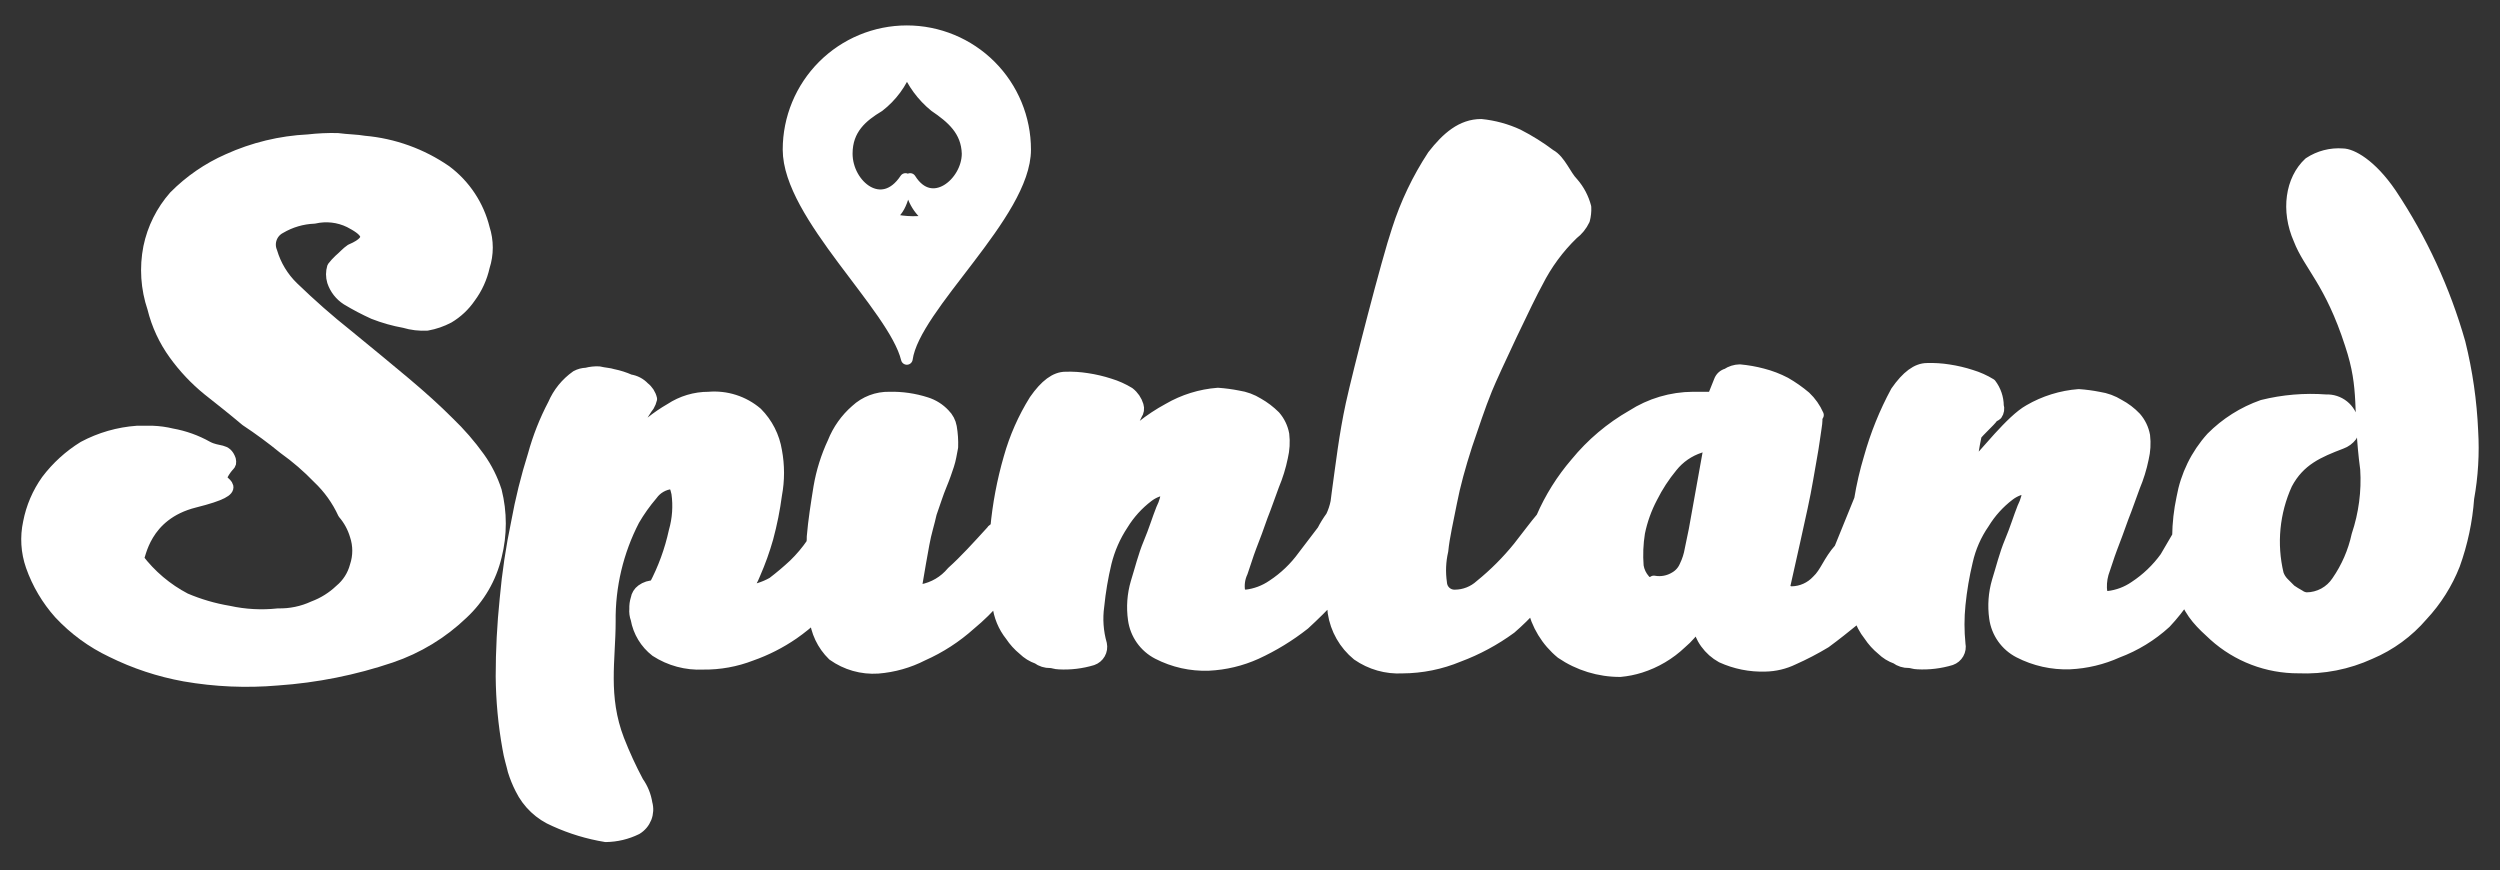
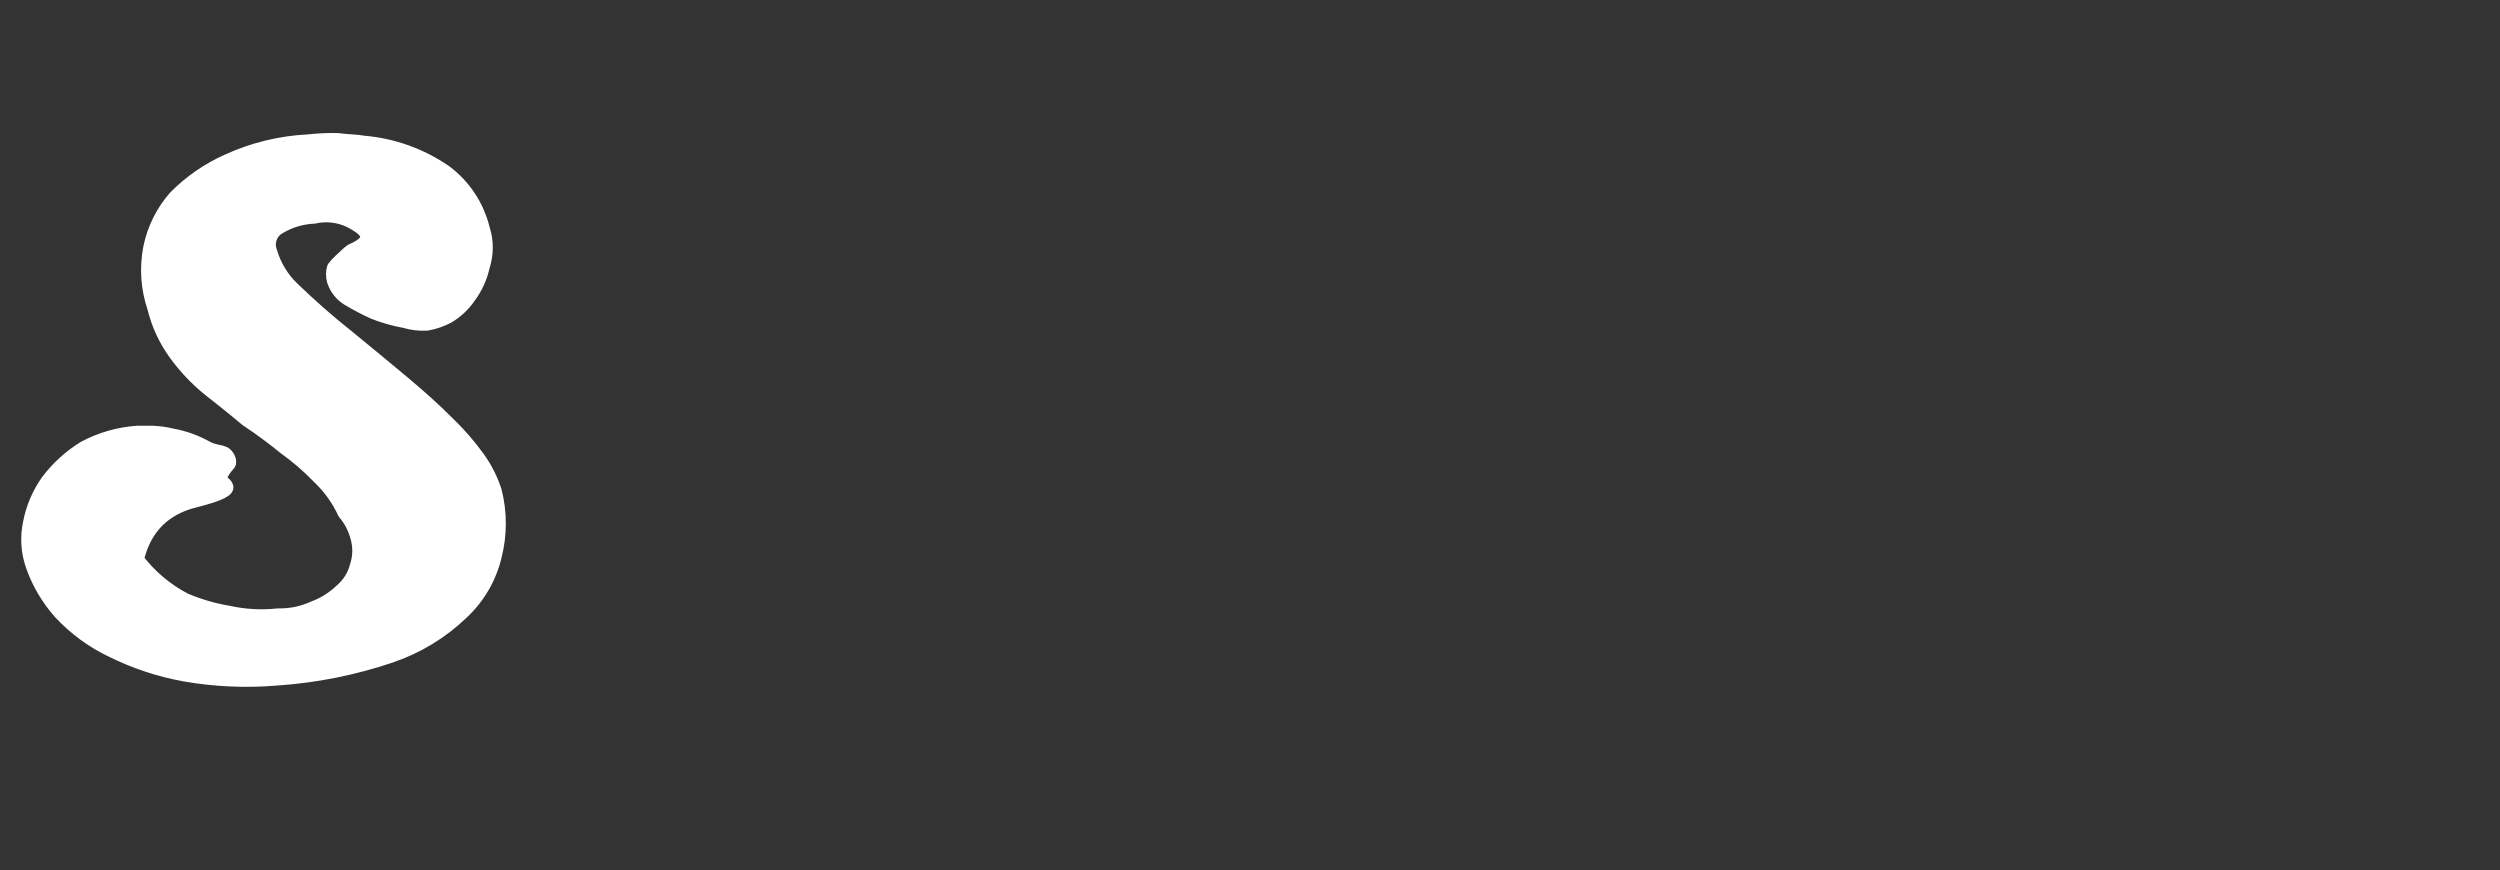
<svg xmlns="http://www.w3.org/2000/svg" width="1066" height="371" viewBox="0 0 1066 371" fill="none">
  <rect x="0" y="0" width="1066" height="371" fill="#333333" stroke="none" />
-   <path d="M437.105 63.798C437.105 50.417 431.793 37.582 422.336 28.119C412.879 18.659 400.052 13.342 386.678 13.342C373.305 13.342 360.48 18.659 351.023 28.119C341.566 37.582 336.252 50.417 336.252 63.798C336.252 91.734 381.267 130.787 386.678 153.021C389.814 130.502 437.105 91.449 437.105 63.798ZM378.987 92.019C383.83 90.879 386.108 81.757 386.108 76.34C376.139 91.449 361.039 79.192 361.039 65.509C361.039 54.961 367.592 49.545 374.714 45.269C380.136 41.074 384.28 35.447 386.678 29.021C389.228 35.363 393.346 40.954 398.645 45.269C405.767 50.115 412.32 55.532 412.605 65.509C412.605 78.051 397.22 90.879 388.104 76.34C388.053 79.459 388.72 82.545 390.053 85.365C391.387 88.182 393.352 90.654 395.795 92.59C396.365 93.16 396.935 93.728 395.225 94.299C389.605 95.078 383.884 94.691 378.417 93.16C377.847 92.59 378.417 92.019 378.987 92.019Z" fill="white" stroke="white" stroke-width="5" stroke-linecap="round" stroke-linejoin="round" />
  <path d="M204.345 195.211C200.452 189.78 196.065 184.723 191.241 180.102C185.827 174.688 179.845 169.271 172.723 163.284C165.601 157.299 157.624 150.742 148.222 143.046C139.96 136.488 132.553 129.933 124.861 122.52C120.576 118.351 117.437 113.148 115.744 107.411C114.965 105.549 114.914 103.46 115.599 101.559C116.285 99.66 117.658 98.085 119.448 97.151C123.862 94.542 128.855 93.072 133.978 92.875C139.058 91.7 144.387 92.302 149.077 94.584C155.06 97.721 161.042 101.712 149.647 106.558C147.937 107.697 146.513 109.408 144.803 110.834C143.769 111.798 142.816 112.847 141.954 113.969C141.367 115.921 141.367 118.003 141.954 119.956C143.012 123.128 145.123 125.845 147.937 127.652C151.615 129.868 155.42 131.867 159.333 133.639C163.568 135.304 167.958 136.544 172.438 137.344C175.576 138.283 178.854 138.668 182.125 138.485C185.307 137.915 188.383 136.857 191.241 135.348C194.865 133.196 197.977 130.277 200.357 126.796C203.254 122.896 205.291 118.428 206.341 113.684C208.051 108.404 208.051 102.716 206.341 97.436C203.924 87.63 198.186 78.967 190.103 72.92C179.798 65.797 167.821 61.475 155.345 60.378C152.211 59.807 148.222 59.807 143.949 59.237C139.762 59.142 135.574 59.332 131.413 59.807C119.599 60.383 107.999 63.188 97.226 68.074C88.713 71.821 80.981 77.14 74.435 83.753C69.007 89.909 65.275 97.378 63.609 105.417C61.899 114.064 62.488 123.01 65.318 131.357C67.056 138.443 70.152 145.124 74.435 151.027C78.501 156.666 83.29 161.744 88.679 166.136C94.092 170.412 99.505 174.688 104.918 179.249C110.529 182.963 115.948 186.958 121.157 191.22C126.374 194.947 131.238 199.146 135.687 203.762C140.231 208.057 143.907 213.186 146.513 218.871C148.865 221.61 150.612 224.817 151.641 228.279C153.066 232.533 153.066 237.136 151.641 241.391C150.579 245.412 148.288 248.999 145.088 251.654C141.809 254.773 137.933 257.198 133.692 258.779C128.964 260.961 123.799 262.035 118.593 261.917C111.551 262.682 104.43 262.297 97.511 260.776C91.146 259.709 84.93 257.891 78.993 255.359C71.072 251.223 64.164 245.382 58.765 238.256C59.734 237.714 61.244 219.414 82.981 213.967C106.912 207.983 92.668 206.271 94.377 203.136C97.511 197.149 98.65 198.861 98.081 196.008C96.371 191.162 93.238 193.159 88.394 190.594C83.701 187.953 78.597 186.121 73.295 185.178C70.587 184.519 67.819 184.137 65.033 184.037H58.481C50.508 184.598 42.742 186.833 35.689 190.594C29.628 194.332 24.315 199.164 20.02 204.845C16.197 210.211 13.573 216.335 12.328 222.806C10.993 228.97 11.388 235.381 13.467 241.333C16.093 248.8 20.158 255.677 25.433 261.574C31.748 268.347 39.288 273.858 47.655 277.821C57.474 282.681 67.928 286.136 78.708 288.084C91.779 290.361 105.09 290.936 118.308 289.795C134.802 288.661 151.08 285.403 166.74 280.103C178.136 276.235 188.543 269.909 197.224 261.574C204.297 254.995 209.256 246.462 211.469 237.057C213.747 227.982 213.747 218.484 211.469 209.406C209.845 204.335 207.441 199.545 204.345 195.211Z" fill="white" stroke="white" stroke-width="5" stroke-linecap="round" stroke-linejoin="round" />
-   <path d="M1054.19 183.81C1053.64 171.117 1051.83 158.512 1048.77 146.181C1042.35 123.596 1032.45 102.15 1019.43 82.612C1010.88 70.07 1002.62 65.794 998.917 65.794C993.888 65.419 988.88 66.722 984.672 69.5C976.98 76.625 974.985 89.738 980.398 101.997C984.672 113.113 993.788 120.241 1002.33 146.751C1008.89 166.419 1005.47 174.402 1008.89 200.057C1009.49 209.615 1008.23 219.198 1005.18 228.279C1003.65 235.332 1000.74 242.015 996.636 247.949C995.206 250.123 993.262 251.911 990.977 253.154C988.69 254.397 986.134 255.058 983.531 255.074C982.401 255 981.314 254.603 980.398 253.933C979.126 253.238 977.889 252.477 976.695 251.654L973.56 248.517C972.54 247.464 971.761 246.198 971.282 244.811C968.193 231.931 969.497 218.384 974.985 206.329C980.398 196.066 988.66 192.646 998.346 188.941C1000.05 188.331 1001.53 187.241 1002.62 185.804C1003.34 183.895 1003.54 181.829 1003.19 179.819C1002.72 177.171 1001.31 174.787 999.211 173.109C997.114 171.43 994.476 170.572 991.793 170.697C982.709 170.013 973.571 170.783 964.728 172.976C956.571 175.842 949.169 180.522 943.077 186.659C936.576 193.866 932.234 202.756 930.542 212.314C929.395 217.677 928.785 223.138 928.718 228.619L923.418 237.686C919.852 242.632 915.409 246.882 910.313 250.228C906.925 252.57 903.011 254.038 898.919 254.504C898.33 254.515 897.753 254.36 897.248 254.058C896.745 253.755 896.337 253.316 896.068 252.795C895.691 250.028 895.883 247.213 896.638 244.526C897.779 241.391 898.919 237.4 900.342 233.695C901.767 229.99 903.477 225.429 905.185 220.583C906.895 216.307 908.32 212.029 910.028 207.468C911.651 203.609 912.89 199.598 913.732 195.496C914.489 192.324 914.682 189.043 914.302 185.804C913.78 182.952 912.501 180.294 910.599 178.108C908.534 175.928 906.128 174.099 903.477 172.691C900.872 171.073 897.962 170.006 894.931 169.556C892.108 168.997 889.253 168.617 886.382 168.415C878.952 168.981 871.743 171.223 865.3 174.973C857.609 179.249 846.782 193.502 840.231 200.057C840.711 195.171 841.473 190.318 842.509 185.518C843.649 183.81 848.492 179.534 849.633 177.823C850.2 177.252 850.77 177.252 851.34 176.682C851.716 176.151 851.962 175.539 852.059 174.896C852.159 174.254 852.108 173.595 851.911 172.976C851.871 169.679 850.773 166.479 848.777 163.854C846.194 162.268 843.417 161.023 840.516 160.149C837.355 159.119 834.115 158.357 830.829 157.867C827.814 157.394 824.762 157.204 821.713 157.297C817.439 157.297 813.166 160.434 808.608 166.989C803.764 175.942 799.943 185.407 797.211 195.211C795.461 201.026 794.092 206.948 793.109 212.942L784.562 233.98C779.719 239.395 778.579 244.241 774.876 247.663C773.488 249.157 771.815 250.355 769.954 251.188C768.095 252.02 766.086 252.468 764.049 252.509C762.341 252.509 760.916 251.369 760.916 250.228V249.657L765.189 230.558C767.467 220.297 769.462 211.461 770.603 204.618C771.743 197.778 772.881 192.076 773.451 187.8C774.021 183.524 774.591 180.672 774.591 179.249C774.505 178.444 774.707 177.637 775.161 176.967C773.889 174.064 772.049 171.448 769.747 169.271C767.085 167.022 764.225 165.018 761.201 163.284C758.126 161.679 754.874 160.437 751.514 159.579C748.339 158.732 745.1 158.162 741.828 157.867C739.897 157.907 738.018 158.5 736.414 159.579C735.7 159.762 735.04 160.119 734.495 160.615C733.948 161.111 733.531 161.735 733.281 162.428L730.433 169.556H721.884C712.689 169.607 703.695 172.276 695.959 177.252C686.813 182.479 678.702 189.337 672.028 197.492C666.019 204.474 661.101 212.326 657.442 220.782C654.735 223.945 651.345 228.564 647.528 233.41C642.699 239.381 637.258 244.827 631.288 249.657C628.329 252.366 624.475 253.887 620.463 253.933C619.715 253.973 618.966 253.864 618.26 253.611C617.553 253.36 616.904 252.971 616.348 252.468C615.792 251.965 615.342 251.357 615.02 250.68C614.7 250.001 614.517 249.266 614.48 248.517C613.819 243.96 614.012 239.32 615.05 234.834C615.62 228.849 617.328 221.721 618.753 214.31C620.178 206.9 622.456 198.631 625.307 189.794C628.155 181.528 630.718 173.547 633.853 165.851C636.986 158.153 651.802 126.796 655.505 120.241C659.356 112.601 664.459 105.663 670.605 99.715C672.679 98.141 674.34 96.087 675.448 93.728C675.919 91.964 676.111 90.137 676.018 88.314C675.029 84.521 673.177 81.008 670.605 78.051C667.469 74.916 665.191 68.359 660.918 66.08C656.617 62.836 652.04 59.974 647.243 57.526C642.293 55.242 636.998 53.797 631.573 53.25C623.312 53.25 617.045 58.667 611.062 66.362C604.615 76.175 599.535 86.821 595.962 98.007C591.688 110.549 579.154 159.293 576.303 172.406C573.455 185.518 572.03 198.063 570.322 210.32C570.151 211.602 569.979 212.857 569.838 214.083C569.407 216.233 568.709 218.322 567.757 220.297C566.364 222.189 565.124 224.191 564.053 226.282L555.792 237.115C552.223 242.061 547.783 246.311 542.687 249.657C539.297 251.999 535.383 253.467 531.29 253.933C530.704 253.945 530.125 253.789 529.622 253.488C529.119 253.184 528.709 252.746 528.442 252.224C527.974 249.416 528.373 246.532 529.582 243.956C530.72 240.821 531.86 236.83 533.286 233.125C534.996 228.849 536.419 224.858 538.129 220.012C539.837 215.736 541.262 211.461 542.972 206.9C544.594 203.039 545.834 199.027 546.675 194.926C547.431 191.754 547.626 188.473 547.245 185.233C546.722 182.383 545.443 179.724 543.542 177.537C541.42 175.423 539.023 173.6 536.419 172.121C533.814 170.502 530.906 169.436 527.872 168.986C525.05 168.429 522.194 168.047 519.326 167.845C511.894 168.411 504.687 170.653 498.244 174.402C490.272 178.711 483.135 184.405 477.161 191.22C477.569 189.286 478.342 187.448 479.441 185.804C480.581 184.095 481.149 182.669 482.289 180.957C483.153 179.592 483.916 178.161 484.569 176.682C484.942 176.151 485.188 175.539 485.288 174.896C485.387 174.254 485.334 173.595 485.139 172.976C484.491 170.831 483.197 168.939 481.434 167.56C478.852 165.974 476.074 164.729 473.172 163.854C470.014 162.825 466.774 162.062 463.486 161.575C460.471 161.1 457.419 160.91 454.369 161.005C450.096 161.005 445.823 164.14 441.264 170.697C436.511 178.312 432.866 186.567 430.44 195.211C427.582 205.079 425.675 215.196 424.741 225.429C424.354 225.429 423.974 225.535 423.643 225.737C423.311 225.939 423.04 226.224 422.86 226.567C416.878 233.125 411.465 239.112 406.051 243.956C402.721 247.981 398.082 250.705 392.947 251.654C391.236 251.654 390.666 251.083 390.666 249.943C391.806 242.817 392.947 236.83 393.802 231.984C394.657 227.138 396.08 222.862 396.935 218.871C398.645 214.025 399.783 210.32 401.208 206.9C402.633 203.477 403.488 200.913 404.341 198.346C405.196 195.781 405.481 193.502 406.051 190.65C406.156 187.788 405.966 184.923 405.481 182.098C405.12 180.039 404.123 178.147 402.633 176.682C400.531 174.428 397.88 172.758 394.942 171.836C389.883 170.203 384.585 169.431 379.272 169.556C374 169.438 368.89 171.381 365.027 174.973C360.749 178.692 357.428 183.383 355.34 188.656C352.497 194.722 350.483 201.147 349.359 207.753C348.219 214.881 347.078 222.006 346.508 228.849C346.508 229.76 346.508 230.674 346.337 231.699C344.087 234.991 341.51 238.047 338.646 240.821C335.737 243.538 332.694 246.107 329.529 248.517C325.854 250.599 321.773 251.863 317.564 252.224C319.321 249.857 320.758 247.269 321.837 244.526C323.983 239.62 325.791 234.572 327.251 229.419C328.894 223.33 330.131 217.142 330.954 210.89C332.094 204.766 332.094 198.485 330.954 192.361C329.972 186.212 327.082 180.526 322.693 176.111C319.877 173.714 316.614 171.898 313.094 170.774C309.572 169.647 305.861 169.234 302.179 169.556C296.409 169.54 290.759 171.226 285.941 174.402C280.108 177.758 274.825 181.989 270.271 186.944C269.893 185.312 270.095 183.599 270.841 182.098C271.981 180.387 272.551 178.963 273.689 177.252C274.829 175.541 275.399 174.402 276.539 172.976C277.068 172.093 277.452 171.131 277.68 170.127C277.228 168.195 276.12 166.484 274.544 165.28C272.961 163.588 270.853 162.484 268.563 162.143C266.278 161.128 263.889 160.362 261.439 159.864C259.729 159.293 257.736 159.293 255.456 158.723C253.634 158.63 251.808 158.823 250.045 159.293C248.55 159.328 247.085 159.72 245.771 160.434C241.498 163.451 238.145 167.597 236.085 172.406C232.456 179.295 229.589 186.56 227.538 194.07C224.563 203.51 222.183 213.126 220.415 222.862C218.162 233.588 216.545 244.44 215.571 255.359C214.433 266.345 213.863 277.383 213.863 288.427C213.949 298.655 214.904 308.86 216.711 318.928C217.281 322.633 218.422 326.053 218.989 328.62C219.812 331.27 220.859 333.847 222.125 336.316C225.147 342.491 230.31 347.356 236.655 349.999C243.551 353.129 250.83 355.334 258.306 356.556C262.853 356.501 267.33 355.43 271.411 353.419C273.209 352.332 274.602 350.683 275.376 348.726C276.148 346.769 276.257 344.613 275.684 342.588C275.177 339.3 273.909 336.177 271.981 333.466C268.876 327.646 266.118 321.65 263.72 315.508C256.596 296.978 260.014 281.299 260.014 265.052C259.819 249.984 263.342 235.1 270.271 221.721C272.505 217.888 275.079 214.262 277.962 210.89C278.947 209.506 280.224 208.356 281.7 207.519C283.176 206.682 284.819 206.178 286.511 206.044C287.649 206.044 288.219 207.753 288.789 210.32C289.547 215.755 289.16 221.29 287.649 226.567C285.879 234.713 283.003 242.576 279.102 249.943C277.158 249.896 275.256 250.499 273.689 251.654C272.47 252.54 271.652 253.871 271.411 255.359C270.978 256.741 270.783 258.188 270.841 259.635C270.709 261.084 270.904 262.545 271.411 263.911C272.377 269.339 275.32 274.213 279.673 277.594C285.642 281.468 292.68 283.363 299.785 283.01C306.798 283.103 313.761 281.844 320.299 279.305C326.66 277.074 332.694 274.007 338.247 270.183C341.531 267.892 344.643 265.367 347.563 262.628V263.055C348.084 269.223 350.816 274.994 355.254 279.305C360.802 283.258 367.546 285.174 374.343 284.721C381 284.195 387.489 282.354 393.431 279.305C400.821 276.024 407.646 271.6 413.659 266.192C417.775 262.795 421.587 259.046 425.054 254.988C425.253 255.985 425.425 256.954 425.624 257.84C426.146 262.635 428.023 267.185 431.038 270.953C432.532 273.207 434.358 275.224 436.451 276.937C438.15 278.595 440.191 279.859 442.432 280.643C443.999 281.798 445.901 282.4 447.846 282.354C448.986 282.354 450.126 282.924 451.549 282.924C456.36 283.187 461.18 282.607 465.794 281.213C467.103 280.759 468.199 279.841 468.881 278.635C469.564 277.429 469.782 276.015 469.497 274.658C467.988 269.381 467.599 263.846 468.357 258.408C468.985 252.169 470.032 245.98 471.492 239.879C472.922 234.096 475.33 228.601 478.614 223.632C481.445 219.001 485.116 214.939 489.44 211.66C491.825 209.824 494.701 208.734 497.702 208.523C497.554 211.502 496.777 214.417 495.424 217.074C493.714 221.352 492.289 226.196 490.011 231.613C487.73 237.029 486.307 243.016 484.597 248.433C483.107 253.518 482.718 258.863 483.457 264.11C483.874 267.18 485.024 270.104 486.808 272.636C488.592 275.166 490.963 277.23 493.714 278.649C500.397 282.094 507.852 283.762 515.365 283.495C522.354 283.17 529.216 281.526 535.594 278.649C542.903 275.296 549.788 271.085 556.105 266.107C560.35 262.2 564.366 258.267 568.1 254.163C568.1 256.5 568.44 258.837 568.64 261.26C569.715 268.312 573.372 274.711 578.896 279.219C584.479 283.101 591.197 285.007 597.985 284.636C606.202 284.596 614.332 282.95 621.916 279.79C629.837 276.838 637.316 272.808 644.138 267.816C647.496 264.906 650.673 261.794 653.653 258.494C655.324 266.329 659.602 273.364 665.789 278.449C673.177 283.49 681.918 286.173 690.861 286.145C693.763 285.879 696.627 285.306 699.408 284.436C705.906 282.384 711.85 278.874 716.786 274.174C719.59 271.82 721.995 269.028 723.907 265.907C724.447 268.896 725.648 271.73 727.423 274.194C729.198 276.662 731.501 278.7 734.164 280.161C739.969 282.804 746.307 284.072 752.682 283.866C756.83 283.799 760.914 282.825 764.647 281.014C769.349 278.925 773.916 276.543 778.322 273.888C782.595 270.753 786.868 267.331 791.427 263.626L792.653 262.371C793.584 265.483 795.102 268.386 797.125 270.923C798.622 273.179 800.446 275.196 802.539 276.91C804.24 278.568 806.281 279.831 808.522 280.615C810.086 281.77 811.991 282.373 813.935 282.326C815.073 282.326 816.213 282.897 817.639 282.897C822.45 283.156 827.27 282.579 831.884 281.185C833.191 280.731 834.289 279.813 834.97 278.607C835.652 277.399 835.872 275.987 835.587 274.63C835.017 269.038 835.017 263.403 835.587 257.81C836.215 251.57 837.26 245.382 838.72 239.281C840.027 233.456 842.444 227.94 845.844 223.034C848.673 218.401 852.346 214.341 856.668 211.06C859.055 209.225 861.929 208.133 864.93 207.925C864.784 210.904 864.005 213.819 862.652 216.476C860.941 220.752 859.519 225.598 857.238 231.015C854.96 236.431 853.535 242.418 851.825 247.833C850.335 252.92 849.948 258.265 850.685 263.512C851.102 266.582 852.251 269.506 854.036 272.036C855.822 274.568 858.191 276.629 860.941 278.05C867.625 281.494 875.08 283.163 882.593 282.897C889.582 282.572 896.444 280.928 902.821 278.05C910.399 275.222 917.363 270.964 923.333 265.508C926.48 262.16 929.337 258.557 931.881 254.731C934.132 261.601 938.945 266.134 944.217 270.923C954.066 279.79 966.865 284.668 980.113 284.606C990.604 285.053 1001.05 283.001 1010.6 278.621C1019.17 275.006 1026.77 269.441 1032.82 262.371C1038.7 256.076 1043.34 248.725 1046.49 240.707C1049.76 231.618 1051.78 222.122 1052.48 212.486C1054.19 203.03 1054.76 193.402 1054.19 183.81ZM722.57 225.997C722 228.849 721.43 231.413 720.86 234.266C720.445 236.737 719.678 239.137 718.579 241.391C717.717 243.427 716.218 245.127 714.306 246.237C711.583 247.916 708.337 248.526 705.19 247.949C704.585 248.401 703.827 248.595 703.078 248.489C702.33 248.382 701.656 247.983 701.201 247.378C699.697 245.697 698.708 243.619 698.353 241.391C697.978 236.635 698.17 231.849 698.923 227.138C699.996 221.87 701.82 216.782 704.337 212.029C706.68 207.35 709.546 202.951 712.883 198.916C715.977 195.049 720.137 192.176 724.848 190.65C726.176 189.973 727.634 189.583 729.121 189.509L722.57 225.997Z" fill="white" stroke="white" stroke-width="5" stroke-linecap="round" stroke-linejoin="round" />
</svg>